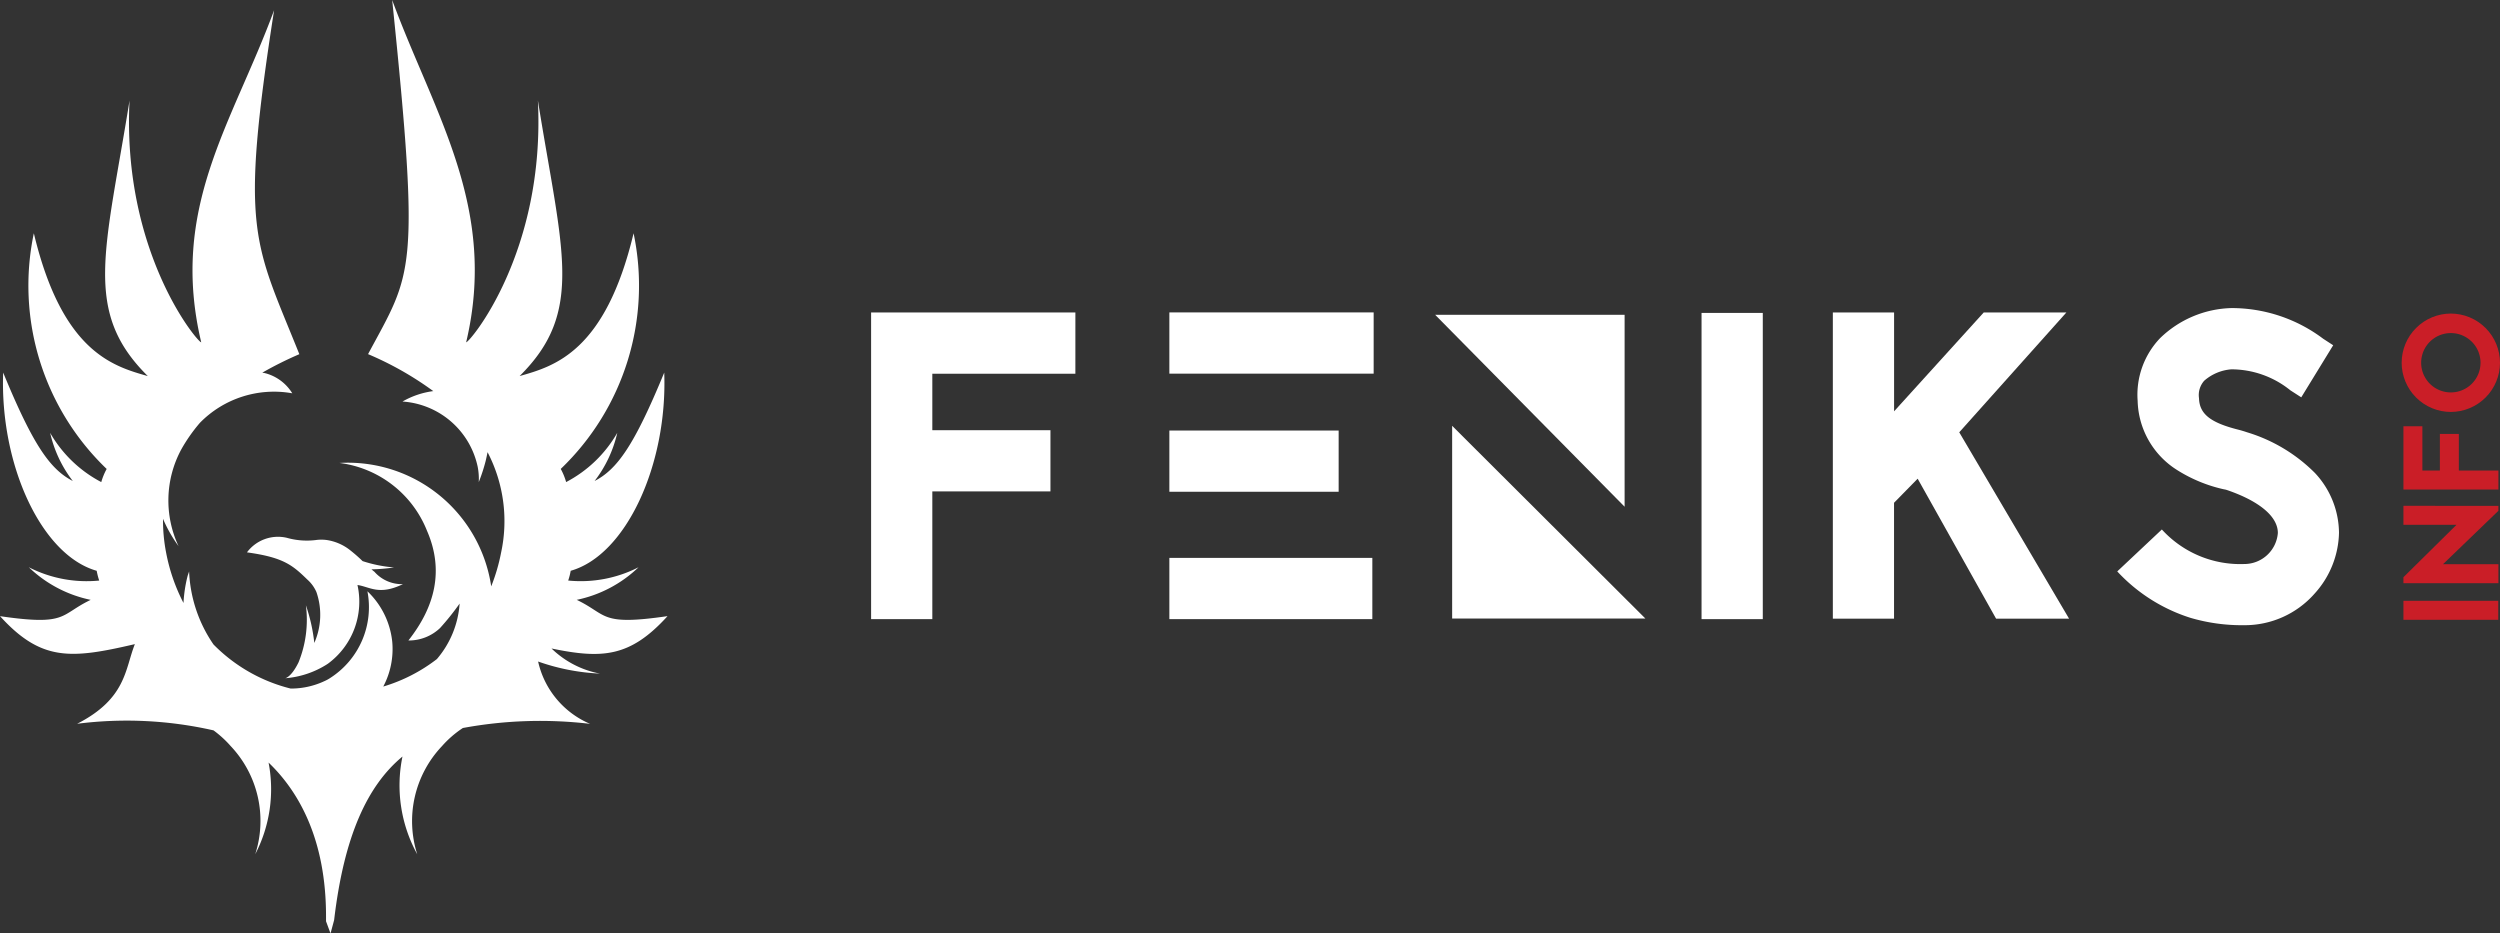
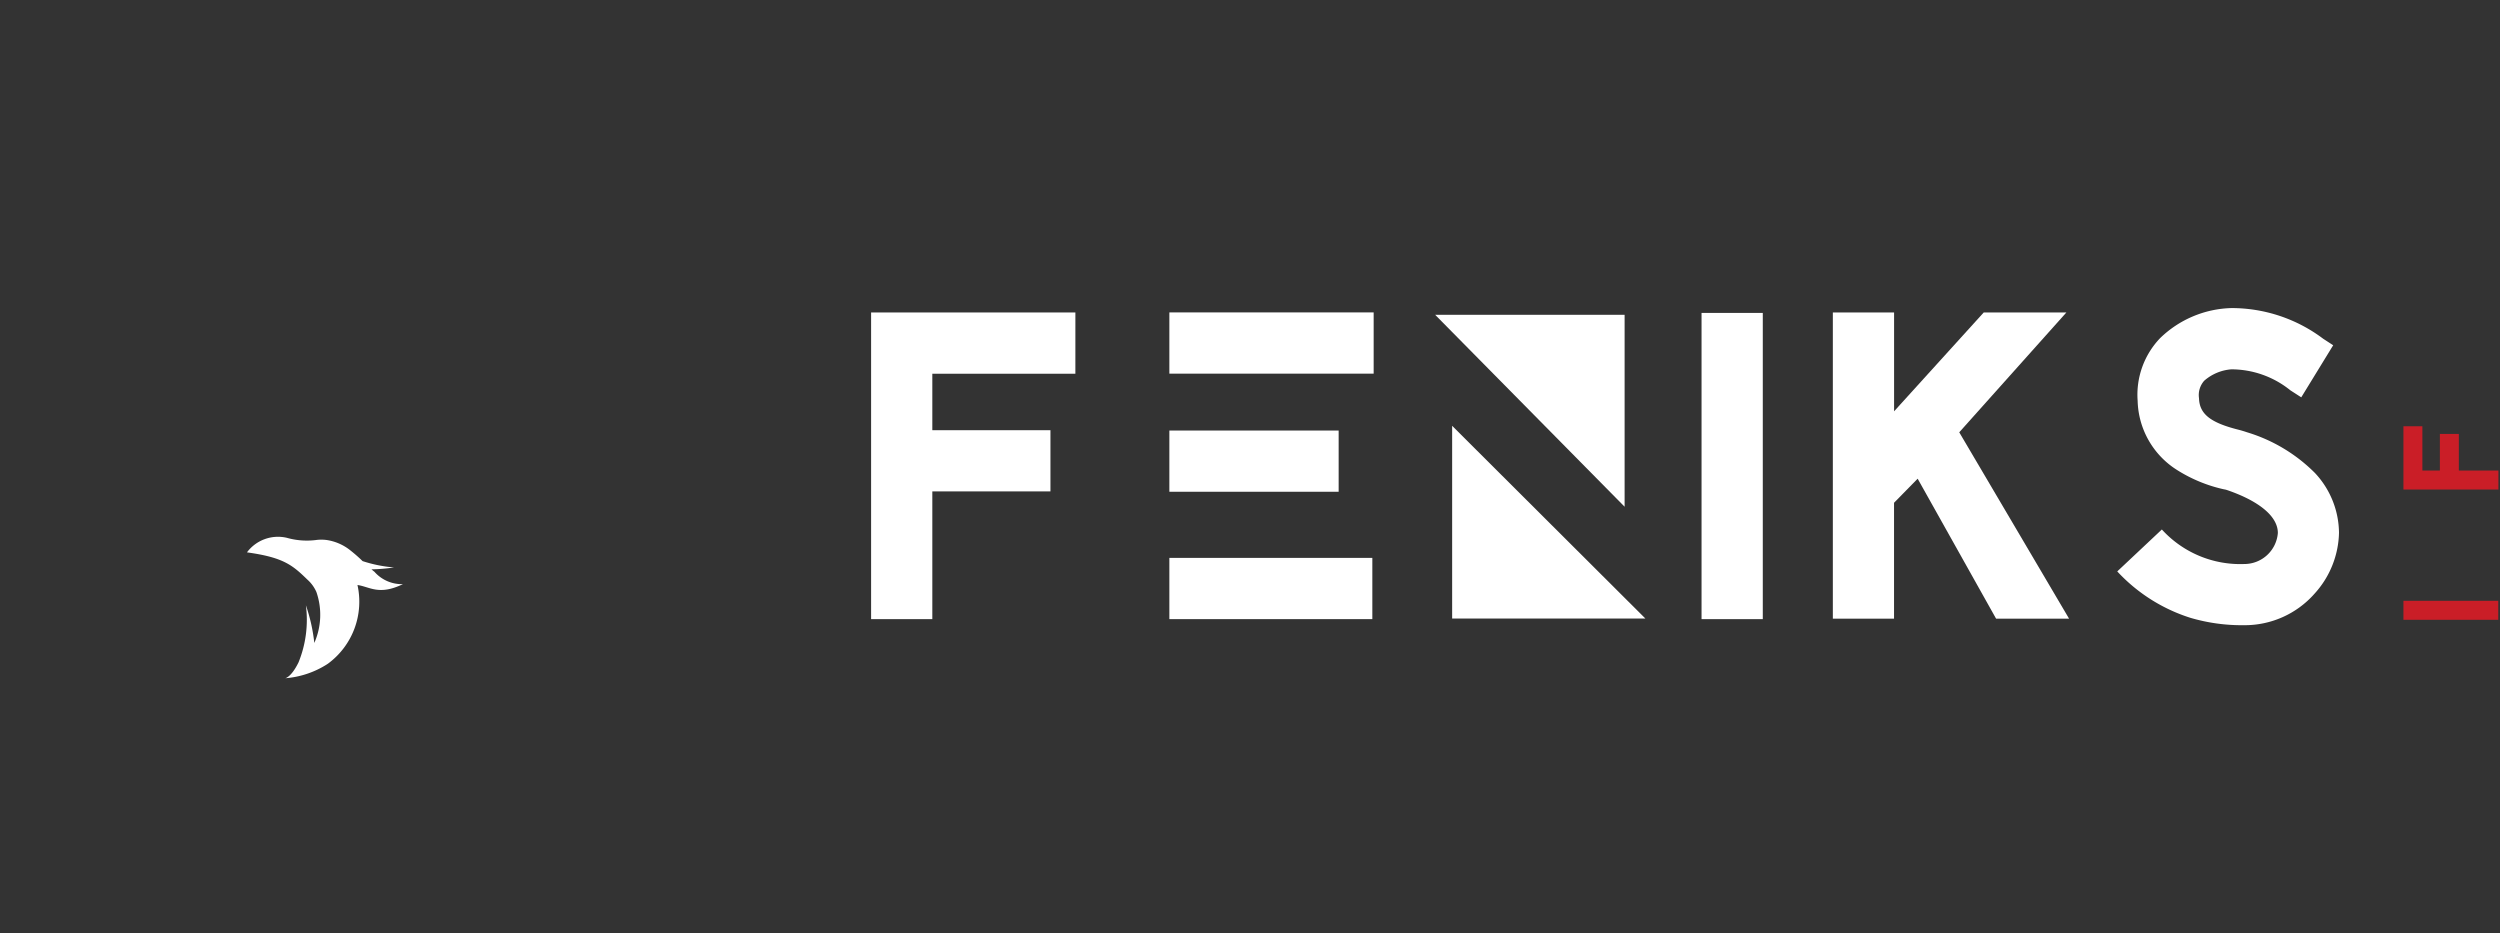
<svg xmlns="http://www.w3.org/2000/svg" xmlns:xlink="http://www.w3.org/1999/xlink" width="160.974" height="60.096" viewBox="0 0 160.974 60.096">
  <rect x="0" y="0" width="160.974" height="60.096" fill="#333333" stroke="none" />
  <defs>
    <clipPath id="a">
      <path d="M5257.454-2195.834h6.106v-1.223h-6.106Z" transform="translate(-5257.454 2197.057)" />
    </clipPath>
    <linearGradient id="b" x1="-53.516" y1="111.662" x2="-53.502" y2="111.662" gradientUnits="objectBoundingBox">
      <stop offset="0" stop-color="#ca1e27" />
      <stop offset="0.5" stop-color="#e11a39" />
      <stop offset="1" stop-color="#ca1e27" />
    </linearGradient>
    <clipPath id="c">
      <path d="M5257.454-2295.434v1.22h3.419l-3.419,3.377v.384h6.116v-1.221H5260l3.568-3.438v-.321Z" transform="translate(-5257.454 2295.434)" />
    </clipPath>
    <linearGradient id="d" x1="-53.43" y1="28.649" x2="-53.416" y2="28.649" xlink:href="#b" />
    <clipPath id="e">
-       <path d="M5257.454-2377.9v4.075h6.116v-1.223h-2.548v-2.355H5259.8v2.355h-1.126v-2.852Z" transform="translate(-5257.454 2377.901)" />
+       <path d="M5257.454-2377.9v4.075h6.116v-1.223h-2.548v-2.355H5259.8v2.355v-2.852Z" transform="translate(-5257.454 2377.901)" />
    </clipPath>
    <linearGradient id="f" x1="-53.43" y1="36.271" x2="-53.416" y2="36.271" xlink:href="#b" />
    <clipPath id="g">
      <path d="M5255.627-2491.421a3.171,3.171,0,0,0,3.165,3.168h0a3.173,3.173,0,0,0,3.167-3.168h0a3.172,3.172,0,0,0-3.167-3.167h0a3.17,3.17,0,0,0-3.165,3.167m1.256,0a1.909,1.909,0,0,1,1.909-1.91h0a1.91,1.91,0,0,1,1.913,1.91h0a1.911,1.911,0,0,1-1.913,1.911h0a1.91,1.91,0,0,1-1.909-1.911" transform="translate(-5255.627 2494.587)" />
    </clipPath>
    <linearGradient id="h" x1="-51.585" y1="24.477" x2="-51.572" y2="24.477" xlink:href="#b" />
  </defs>
  <g transform="translate(-2767.682 2819.423)">
    <g transform="translate(2767.682 -2819.423)">
      <g transform="translate(0 0)">
        <g transform="translate(15.902 34.571)">
          <path d="M-151.391-45.892a2.349,2.349,0,0,1-1.829-.8c-.066-.047-.127-.1-.189-.153a10.782,10.782,0,0,0,1.451-.123,8.65,8.65,0,0,1-2.023-.408c-.08-.079-.161-.156-.244-.231q-.251-.229-.518-.44a3.187,3.187,0,0,0-1.524-.683,2.581,2.581,0,0,0-.737,0,4.7,4.7,0,0,1-1.842-.143,2.493,2.493,0,0,0-2.579.934c2.328.322,2.919.808,3.88,1.745a2.314,2.314,0,0,1,.59.806,4.481,4.481,0,0,1-.134,3.282,11.04,11.04,0,0,0-.542-2.427,7.282,7.282,0,0,1-.472,3.674c-.469.964-.858,1.026-.858,1.026a5.866,5.866,0,0,0,2.694-.9c.027-.019.054-.035.08-.055a4.954,4.954,0,0,0,1.877-5.049c.8.116,1.381.689,2.918-.051" transform="translate(161.425 48.934)" fill="#fff" />
        </g>
-         <path d="M-648.323-598.619c-4.377.636-3.819-.088-5.834-1.05a8.123,8.123,0,0,0,3.982-2.1,8.174,8.174,0,0,1-4.531.857,4.087,4.087,0,0,0,.161-.629c3.577-1.013,6.242-6.85,6.023-12.762-1.933,4.692-3.027,6.229-4.484,6.981a7.975,7.975,0,0,0,1.46-3.1,8.147,8.147,0,0,1-3.293,3.169,3.987,3.987,0,0,0-.347-.846,16.348,16.348,0,0,0,4.69-15.173c-1.822,7.625-5.085,8.556-7.339,9.194,4.2-4.15,2.732-8.048,1.177-17.748.494,9.8-4.42,15.617-4.619,15.572,2.057-8.666-2.066-14.715-4.763-22.037,1.829,17.746,1.285,17.5-1.553,22.8a20.834,20.834,0,0,1,4.2,2.381,5.383,5.383,0,0,0-1.984.672,5.311,5.311,0,0,1,4.843,4.2,4.051,4.051,0,0,1,.069.988,10.9,10.9,0,0,0,.448-1.376q.066-.277.118-.552a9.6,9.6,0,0,1,.873,6.464,12.033,12.033,0,0,1-.637,2.177,9.331,9.331,0,0,0-9.774-7.947,7.01,7.01,0,0,1,5.641,4.372c1.106,2.543.515,4.89-1.2,7.059a2.911,2.911,0,0,0,2.038-.8,16.713,16.713,0,0,0,1.261-1.575,6.147,6.147,0,0,1-1.464,3.572,10.614,10.614,0,0,1-3.453,1.77,5.165,5.165,0,0,0,.58-2.869,5.224,5.224,0,0,0-1.6-3.266,5.411,5.411,0,0,1-2.363,5.561,2.447,2.447,0,0,1-.4.222,5.075,5.075,0,0,1-2.181.481,10.541,10.541,0,0,1-4.967-2.839,8.917,8.917,0,0,1-1.57-4.7c-.062.183-.089.254-.108.328a8.938,8.938,0,0,0-.254,1.7,11.868,11.868,0,0,1-1.119-3.242,10.931,10.931,0,0,1-.2-2.177,8.835,8.835,0,0,0,1,1.759,6.929,6.929,0,0,1,.177-6.228,10.485,10.485,0,0,1,1.2-1.712,6.676,6.676,0,0,1,5.947-1.9,2.912,2.912,0,0,0-1.764-1.3c-.055-.012-.11-.019-.166-.03a23.463,23.463,0,0,1,2.384-1.189c-2.919-7.281-3.853-7.823-1.625-22.148-2.7,7.322-6.747,12.716-4.692,21.382-.2.045-5.111-5.77-4.616-15.572-1.557,9.7-3.025,13.6,1.176,17.748-2.254-.638-5.516-1.569-7.338-9.194a16.349,16.349,0,0,0,4.689,15.173,4.1,4.1,0,0,0-.347.846,8.147,8.147,0,0,1-3.292-3.169,7.95,7.95,0,0,0,1.459,3.1c-1.457-.752-2.551-2.29-4.484-6.981-.219,5.913,2.446,11.749,6.022,12.762a4.456,4.456,0,0,0,.162.629,8.177,8.177,0,0,1-4.532-.857,8.13,8.13,0,0,0,3.984,2.1c-2.017.962-1.461,1.686-5.838,1.05,2.662,2.928,4.574,2.759,8.682,1.8-.641,1.612-.546,3.509-3.717,5.129a25.211,25.211,0,0,1,8.781.424,6.888,6.888,0,0,1,1.107,1.013,7.007,7.007,0,0,1,1.58,6.961,9.073,9.073,0,0,0,.858-5.9c1.972,1.886,3.7,4.978,3.7,9.892v.326l.29.785.232-.864c.637-5.419,2.146-8.661,4.4-10.528a9.189,9.189,0,0,0,.951,6.293,7.015,7.015,0,0,1,1.591-6.961,6.693,6.693,0,0,1,1.346-1.169,27.326,27.326,0,0,1,8.193-.267,5.711,5.711,0,0,1-3.347-4.014,13.774,13.774,0,0,0,3.983.778,6.1,6.1,0,0,1-3.121-1.618c3.293.688,5.078.549,7.461-2.071" transform="translate(691.292 638.293)" fill="#fff" />
        <g transform="translate(93.503 27.418)">
          <path d="M0-187.239H12.443L0-199.649Z" transform="translate(0 199.649)" fill="#fff" />
        </g>
        <g transform="translate(92.41 20.269)">
          <path d="M-184.051,0h-12.2l12.2,12.359Z" transform="translate(196.249)" fill="#fff" />
        </g>
        <g transform="translate(56.089 20.12)">
          <path d="M-198.467-59.5h-9.211v3.634h7.606v3.943h-7.606V-43.7h-3.942V-63.445h13.154Z" transform="translate(211.621 63.445)" fill="#fff" />
        </g>
        <path d="M3979.057-2479.922h13.069v3.943h-13.069Zm0-8.2h10.9v3.942h-10.9Zm13.154-3.663h-13.154v-3.943h13.154Z" transform="translate(-3903.762 2515.844)" fill="#fff" />
        <path d="M4530.4-2495.26h3.943v19.717H4530.4Z" transform="translate(-4420.838 2515.409)" fill="#fff" />
        <g transform="translate(118.014 20.12)">
          <path d="M-82.439-161.495l-1.521,1.551v7.463H-87.9V-172.2h3.943v6.367l5.774-6.367h5.322l-6.9,7.718,7.072,12h-4.7Z" transform="translate(87.902 172.198)" fill="#fff" />
        </g>
        <g transform="translate(136.318 19.838)">
          <path d="M-103.279-175.949a9.464,9.464,0,0,1-2.988-1.239,5.419,5.419,0,0,1-2.533-4.451,5.275,5.275,0,0,1,1.437-4.027,6.847,6.847,0,0,1,4.59-1.945,9.8,9.8,0,0,1,5.916,1.972l.648.422-2.056,3.353-.7-.451a6.061,6.061,0,0,0-3.8-1.352,3,3,0,0,0-1.746.732,1.387,1.387,0,0,0-.338,1.127c.029,1.014.733,1.575,2.536,2.028.225.057.393.112.562.168a10.435,10.435,0,0,1,4.367,2.619,5.7,5.7,0,0,1,1.549,3.858,6.012,6.012,0,0,1-1.577,3.916,5.993,5.993,0,0,1-4.535,2.027,11.7,11.7,0,0,1-3.466-.478,10.913,10.913,0,0,1-4.7-2.985l2.872-2.7a6.826,6.826,0,0,0,5.3,2.224,2.168,2.168,0,0,0,2.169-2c0-1.069-1.211-2.056-3.268-2.761l-.086-.027Z" transform="translate(110.124 187.61)" fill="#fff" />
        </g>
      </g>
    </g>
    <g transform="translate(2922.438 -2780.739)">
      <g transform="translate(0 0)" clip-path="url(#a)">
        <path d="M5257.454-2195.834h6.106v-1.223h-6.106Z" transform="translate(-5257.454 2197.057)" fill="url(#b)" />
      </g>
    </g>
    <g transform="translate(2922.438 -2786.853)">
      <g transform="translate(0 0)" clip-path="url(#c)">
-         <path d="M5257.454-2295.434v1.22h3.419l-3.419,3.377v.384h6.116v-1.221H5260l3.568-3.438v-.321Z" transform="translate(-5257.454 2295.434)" fill="url(#d)" />
-       </g>
+         </g>
    </g>
    <g transform="translate(2922.438 -2791.979)">
      <g clip-path="url(#e)">
        <path d="M5257.454-2377.9v4.075h6.116v-1.223h-2.548v-2.355H5259.8v2.355h-1.126v-2.852Z" transform="translate(-5257.454 2377.901)" fill="url(#f)" />
      </g>
    </g>
    <g transform="translate(2922.324 -2799.232)">
      <g transform="translate(0 0)" clip-path="url(#g)">
-         <path d="M5255.627-2491.421a3.171,3.171,0,0,0,3.165,3.168h0a3.173,3.173,0,0,0,3.167-3.168h0a3.172,3.172,0,0,0-3.167-3.167h0a3.17,3.17,0,0,0-3.165,3.167m1.256,0a1.909,1.909,0,0,1,1.909-1.91h0a1.91,1.91,0,0,1,1.913,1.91h0a1.911,1.911,0,0,1-1.913,1.911h0a1.91,1.91,0,0,1-1.909-1.911" transform="translate(-5255.627 2494.587)" fill="url(#h)" />
-       </g>
+         </g>
    </g>
  </g>
</svg>